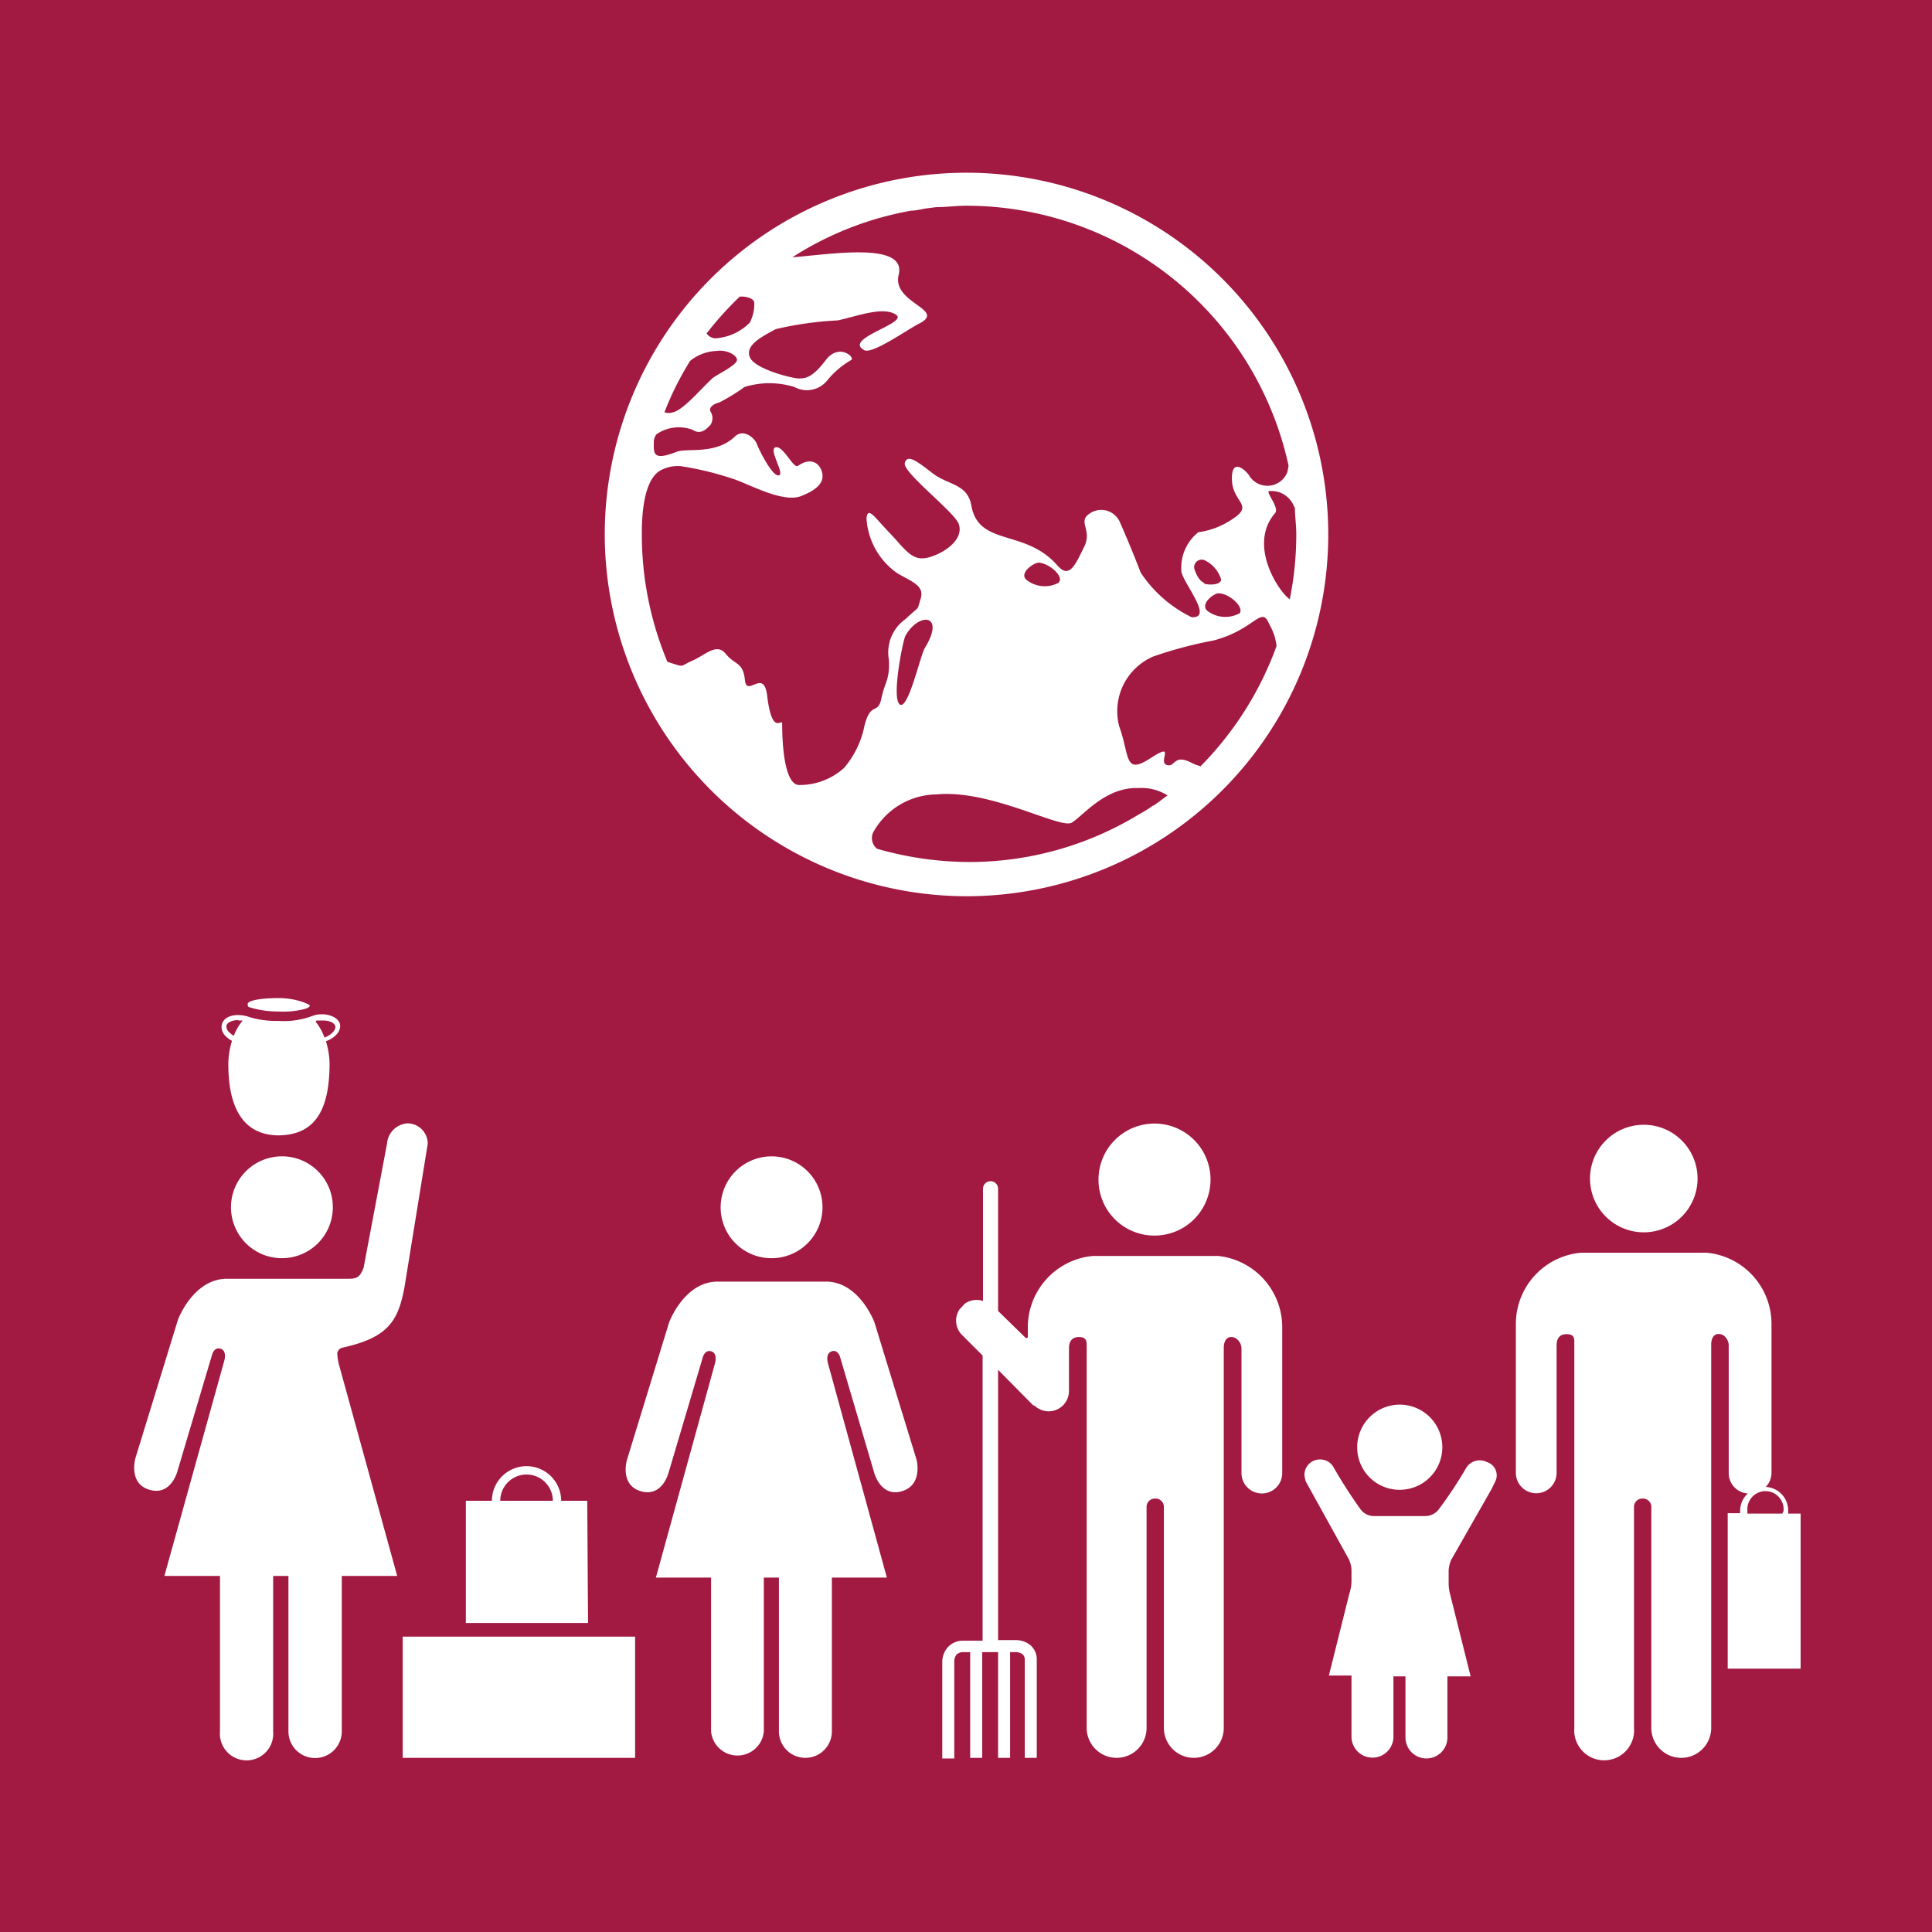
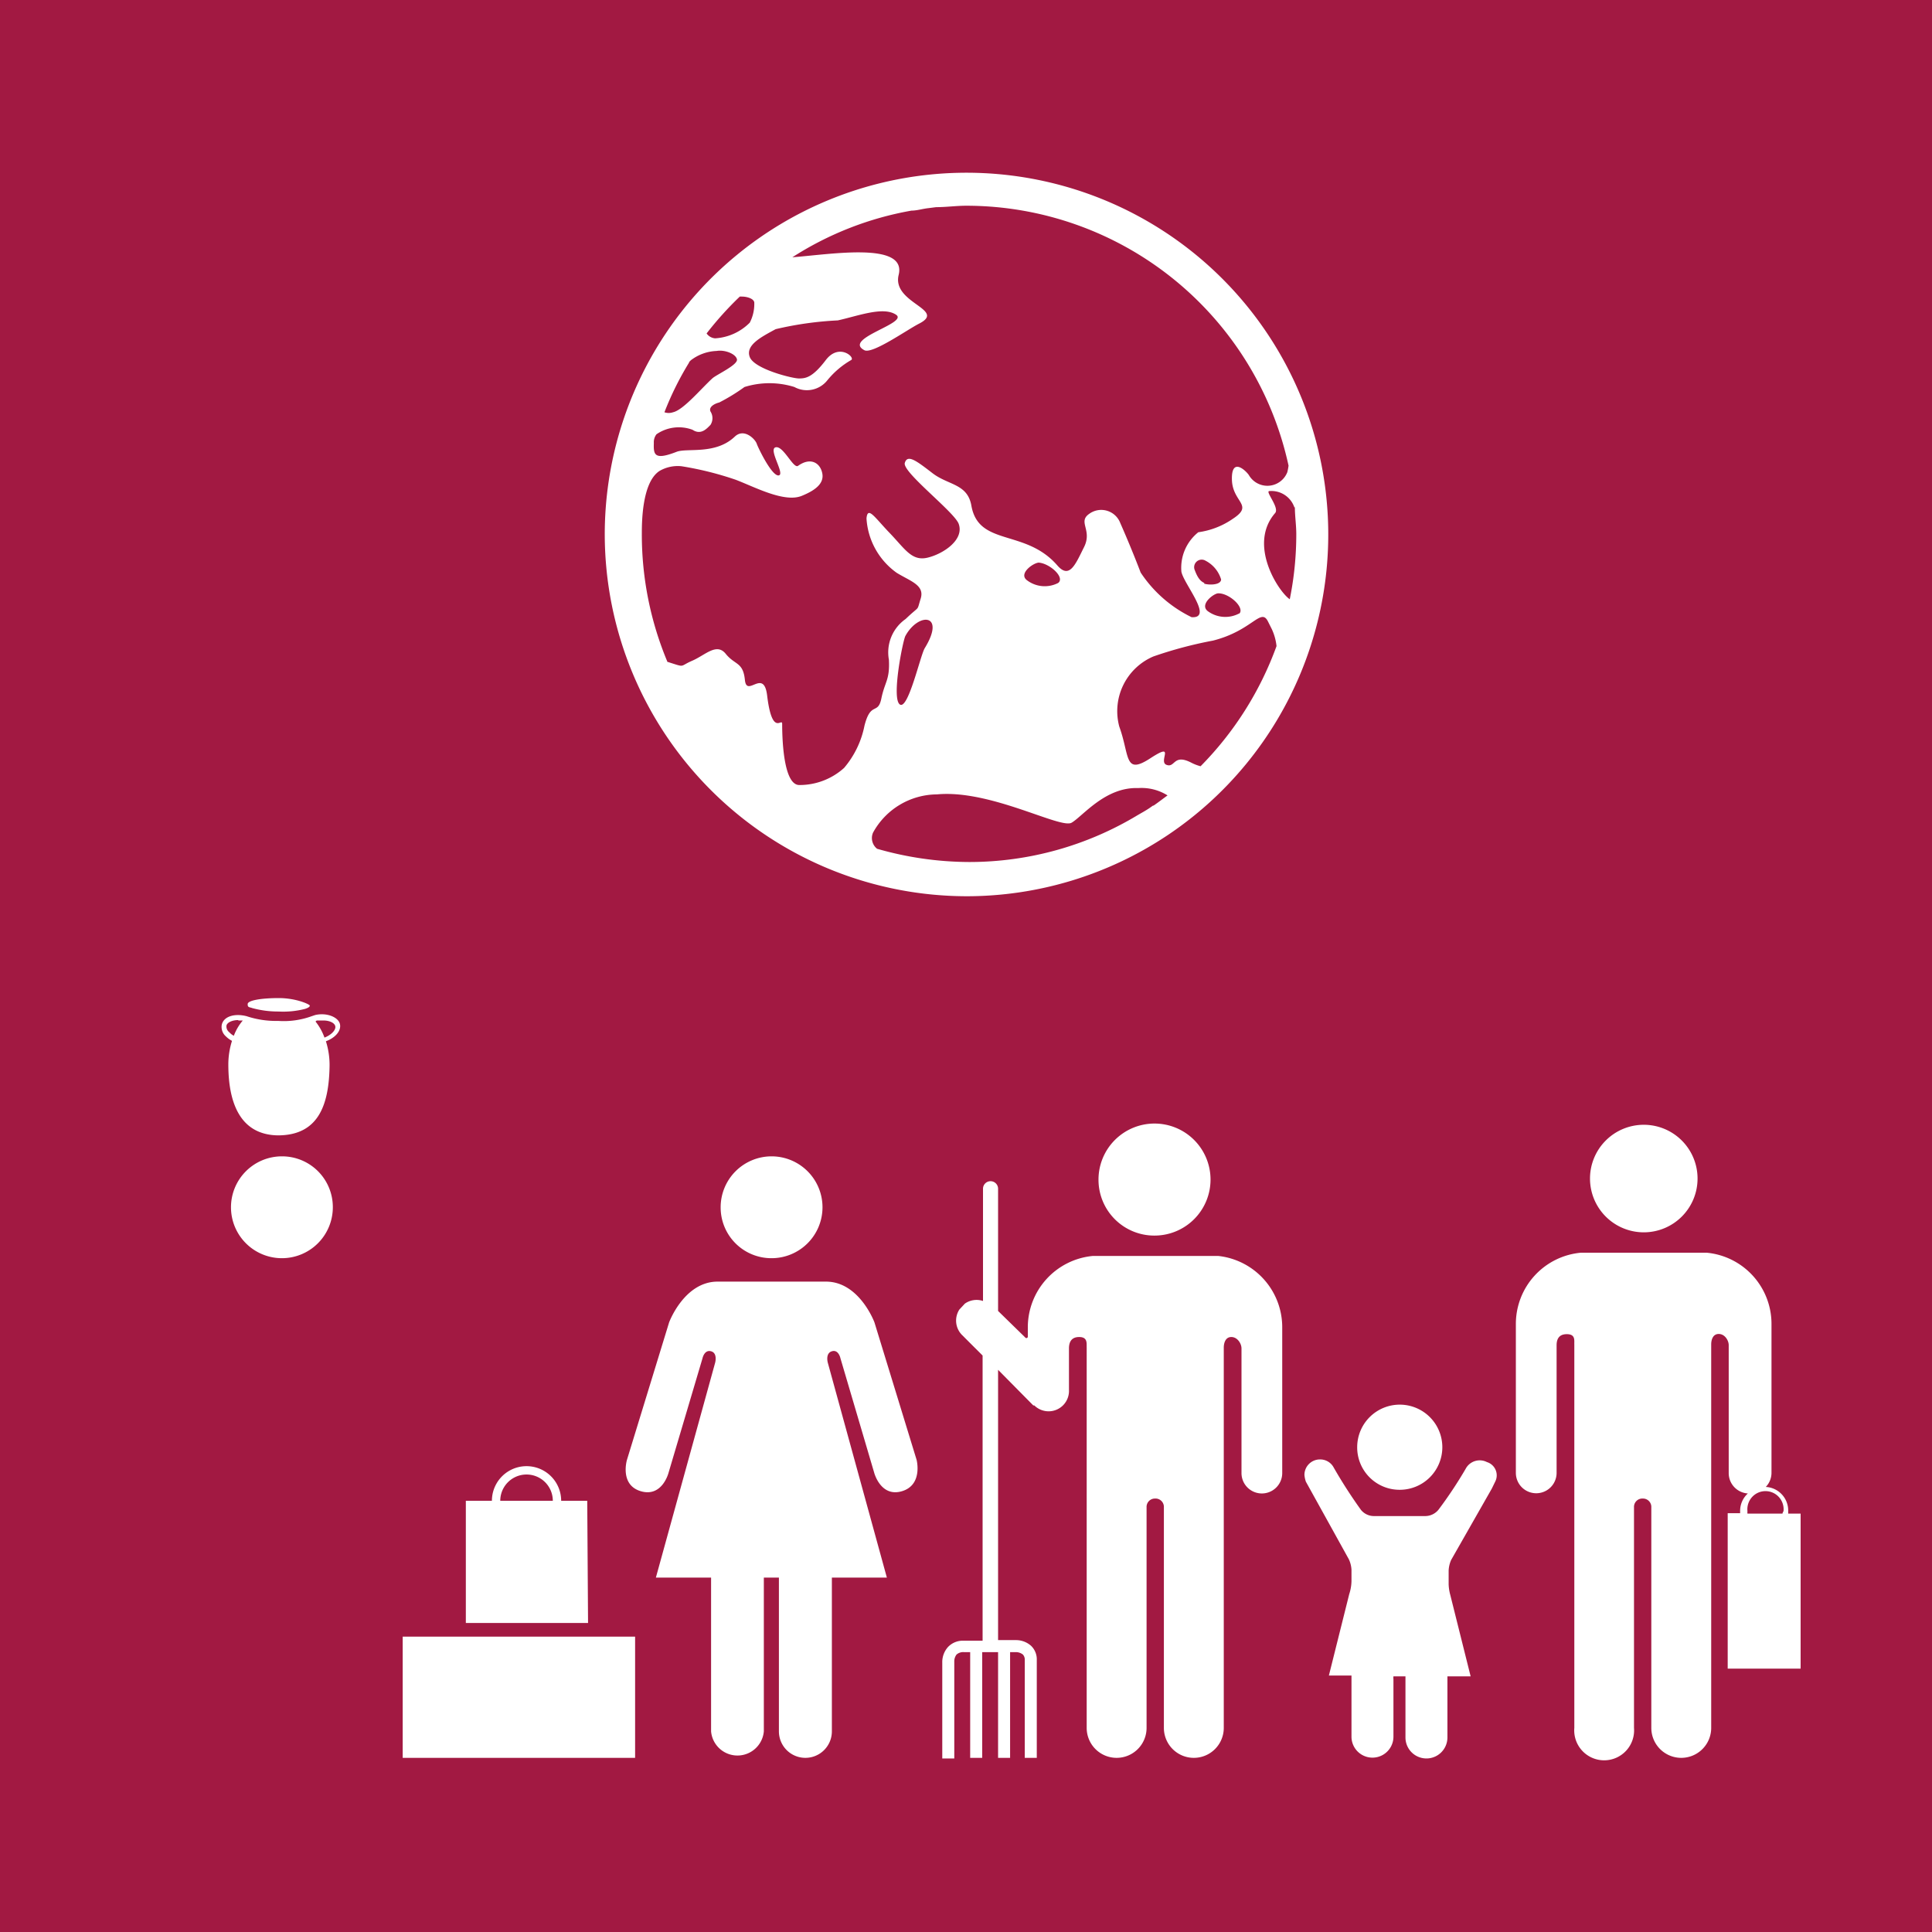
<svg xmlns="http://www.w3.org/2000/svg" id="TARGETS" viewBox="0 0 94.85 94.85" width="94.85" height="94.85">
  <defs>
    <style>.cls-1{fill:#a21942}.cls-2{fill:#fff}</style>
  </defs>
  <title>Goal_8_RGB_NG</title>
  <path class="cls-1" d="M0 0h94.85v94.85H0z" />
  <path class="cls-2" d="M37.87 61.77a2.5 2.5 0 1 0-2.49-2.49 2.49 2.49 0 0 0 2.49 2.49zM45 71.67l-2.07-6.75s-.74-2-2.38-2h-5.32c-1.64 0-2.38 2-2.38 2l-2.07 6.75s-.37 1.23.68 1.54 1.36-.9 1.36-.9l1.67-5.63s.09-.43.42-.34.2.56.2.56L32.2 77.45h2.71V85a1.3 1.3 0 0 0 2.59 0v-7.55h.74V85a1.3 1.3 0 0 0 2.6 0v-7.55h2.7l-2.9-10.55s-.13-.46.2-.56.42.34.42.34l1.66 5.63s.32 1.21 1.36.9.72-1.54.72-1.54zM73 71.78a.78.78 0 0 0-1.05.34 20.89 20.89 0 0 1-1.33 2 .84.84 0 0 1-.65.31h-2.52a.82.82 0 0 1-.64-.31A24.13 24.13 0 0 1 65.45 72a.75.75 0 0 0-.65-.35.76.76 0 0 0-.76.76 1.42 1.42 0 0 0 .07.33l2.11 3.81a1.4 1.4 0 0 1 .13.51v.56a2.17 2.17 0 0 1-.11.64l-1 4h1.11v3a1 1 0 0 0 2.06 0v-2.83a.47.47 0 0 1 0-.13H69v3a1 1 0 0 0 2.06 0v-3h1.14l-1-4a2.25 2.25 0 0 1-.08-.52v-.68a1.49 1.49 0 0 1 .12-.51l2-3.51.18-.37a.68.68 0 0 0-.42-.93z" />
  <path class="cls-2" d="M68.72 73.14a2.09 2.09 0 1 0-2.09-2.09 2.08 2.08 0 0 0 2.09 2.09zM13.85 56.77a2.5 2.5 0 1 0 2.49 2.5 2.49 2.49 0 0 0-2.49-2.5zM11.39 51.1a3.81 3.81 0 0 0-.18 1.16c0 1.9.59 3.45 2.43 3.48 2 0 2.51-1.5 2.54-3.41a3.85 3.85 0 0 0-.18-1.21c.46-.17.76-.51.69-.84s-.62-.58-1.21-.45l-.18.06a4 4 0 0 1-1.65.23 4.52 4.52 0 0 1-1.54-.23c-.58-.15-1.12 0-1.22.41a.61.61 0 0 0 .2.58 1.24 1.24 0 0 0 .3.22zm4.16-1h.32c.3 0 .55.11.59.28s-.17.42-.53.56a2.74 2.74 0 0 0-.44-.79zm-3.85 0h.22a2.52 2.52 0 0 0-.44.75.76.76 0 0 1-.22-.17.36.36 0 0 1-.14-.34c.04-.14.27-.26.58-.26zM12.38 49.49a4.86 4.86 0 0 0 1.3.17 4.3 4.3 0 0 0 1.3-.13c.15-.05.23-.1.23-.16s-.67-.37-1.52-.37-1.52.11-1.53.29.09.15.22.2z" />
-   <path class="cls-2" d="M16.57 66.39a.33.33 0 0 1 .21-.22c2.24-.49 2.75-1.27 3.07-2.93L21 56.15a1 1 0 0 0-1-1 1.08 1.08 0 0 0-1 1l-1.15 6.09c-.16.41-.29.54-.71.54h-6c-1.65 0-2.4 2-2.4 2l-2.09 6.8s-.37 1.25.69 1.56 1.37-.91 1.37-.91l1.69-5.68s.09-.43.42-.34.2.56.2.56l-2.95 10.6h2.73V85a1.31 1.31 0 1 0 2.61 0v-7.63h.75V85a1.31 1.31 0 0 0 2.62 0v-7.63h2.72l-2.84-10.31a2.61 2.61 0 0 1-.1-.6.2.2 0 0 1 0-.07z" />
  <g>
    <path class="cls-2" d="M59.81 61.66h-6.16a3.52 3.52 0 0 0-3.19 3.51v.47s-.05.12-.15 0L49 64.36v-6a.37.37 0 0 0-.74 0v5.51a1 1 0 0 0-.89.13l-.27.29a1 1 0 0 0 .14 1.26l1 1v14h-.92a1 1 0 0 0-.78.31 1.11 1.11 0 0 0-.28.77v4.7h.59v-4.75a.55.55 0 0 1 .11-.35.49.49 0 0 1 .36-.12h.31v5.19h.59v-5.19H49v5.19h.59v-5.19h.28a.55.55 0 0 1 .35.12.37.37 0 0 1 .09.27v4.8h.59v-4.8a.92.92 0 0 0-.28-.7 1.11 1.11 0 0 0-.75-.28H49V67.25L50.73 69a.12.12 0 0 1 .05 0 1 1 0 0 0 1.7-.76V66.2c0-.24.07-.56.5-.56s.36.32.37.52V84.83a1.47 1.47 0 1 0 2.94 0V74a.41.41 0 0 1 .42-.43.41.41 0 0 1 .43.43v10.83a1.47 1.47 0 1 0 2.94 0V66.16c0-.2.07-.52.37-.52s.5.32.5.56v6.12a1 1 0 0 0 2 0v-7.15a3.52 3.52 0 0 0-3.14-3.51z" />
    <path class="cls-2" d="M56.67 60.66a2.75 2.75 0 1 0-2.74-2.74 2.74 2.74 0 0 0 2.74 2.74z" />
  </g>
  <g>
    <path class="cls-2" d="M19.77 80.35h11.41v5.95H19.77zM28.83 73.68h-1.28a1.7 1.7 0 1 0-3.4 0h-1.28v6h6zm-4.27 0a1.29 1.29 0 1 1 2.58 0z" />
  </g>
  <g>
    <path class="cls-2" d="M80.7 60.5a2.64 2.64 0 1 0-2.64-2.64 2.64 2.64 0 0 0 2.64 2.64zM87.79 74.31v-.12a1.16 1.16 0 0 0-1.1-1.19 1 1 0 0 0 .28-.7V65a3.51 3.51 0 0 0-3.19-3.5h-6.16a3.51 3.51 0 0 0-3.2 3.5v7.31a1 1 0 0 0 2 0v-6.26c0-.23.06-.55.5-.55s.36.31.37.51v18.82a1.47 1.47 0 1 0 2.93 0V74a.41.41 0 0 1 .43-.43.41.41 0 0 1 .42.43v10.83a1.47 1.47 0 1 0 2.94 0V66c0-.2.07-.51.37-.51s.49.32.49.55v6.28a1 1 0 0 0 .94 1 1.15 1.15 0 0 0-.38.85v.12h-.61v7.63h3.58v-7.61zm-.28 0h-1.72a.53.53 0 0 1 0-.12.89.89 0 1 1 1.77 0s-.05.08-.05.12z" />
  </g>
  <path class="cls-2" d="M47.45 44a17.76 17.76 0 1 0-17.76-17.74A17.79 17.79 0 0 0 47.45 44zm9.17-4.46l-.2.14c-.18.12-.38.23-.57.34a16 16 0 0 1-8.26 2.3 16.53 16.53 0 0 1-4.53-.65.67.67 0 0 1-.2-.79A3.6 3.6 0 0 1 46 39c2.62-.25 6.06 1.71 6.61 1.39s1.65-1.76 3.27-1.7a2.4 2.4 0 0 1 1.44.36c-.21.15-.45.34-.7.51zm-12.17-8.32c.64-1.17 2-1.11.95.6-.22.36-.82 3.08-1.23 2.76s.16-3.15.28-3.36zm6.5-3.6c.54 0 1.36.72 1 1a1.44 1.44 0 0 1-1.54-.14c-.41-.32.3-.84.59-.86zm8 10a2.14 2.14 0 0 1-.47-.18c-.88-.45-.78.27-1.21.11s.49-1.16-.8-.32-1-.13-1.52-1.56a2.92 2.92 0 0 1 1.67-3.44 20.27 20.27 0 0 1 2.93-.78c1.94-.49 2.35-1.64 2.7-.94l.19.38a2.62 2.62 0 0 1 .23.83 16.31 16.31 0 0 1-3.74 5.91zm.18-9c-.18-.07-.33-.24-.47-.62a.37.37 0 0 1 .53-.47 1.53 1.53 0 0 1 .76.92c-.02.3-.67.27-.84.2zm1.72 1.49a1.45 1.45 0 0 1-1.56-.11c-.4-.32.26-.84.5-.87.55-.03 1.36.72 1.04 1.01zm2.72-5.22c0 .44.07.89.07 1.34a16 16 0 0 1-.32 3.19c-.54-.36-2.07-2.67-.72-4.23.23-.26-.49-1.06-.29-1.08a1.19 1.19 0 0 1 1.24.81zM36.32 14.56h.1c.24 0 .57.09.61.28a2 2 0 0 1-.22 1 2.62 2.62 0 0 1-1.7.77.56.56 0 0 1-.42-.24 16.45 16.45 0 0 1 1.63-1.81zm-2.49 3.24c0-.05.07-.08.07-.1a2.21 2.21 0 0 1 1.28-.47c.4-.07.94.14 1 .41s-1 .75-1.2.93c-.56.51-1.43 1.56-1.94 1.67a.65.65 0 0 1-.42 0 15 15 0 0 1 1.21-2.44zm-1 14.7a.11.11 0 0 1-.06 0 16.18 16.18 0 0 1-1.26-6.28c0-.54 0-2.54.87-3.1a1.78 1.78 0 0 1 1.08-.23 15.87 15.87 0 0 1 2.65.66c.93.35 2.4 1.15 3.26.79.61-.25 1.1-.58 1-1.1s-.58-.81-1.19-.37c-.23.16-.72-1-1.1-.91s.48 1.33.15 1.38-1-1.33-1.08-1.56-.62-.77-1.07-.35c-.95.91-2.34.55-2.86.75-1.1.43-1.14.14-1.12-.43a.63.63 0 0 1 .13-.43A1.93 1.93 0 0 1 34 21.1c.42.28.71-.07.88-.24a.61.61 0 0 0 0-.66c-.1-.23.22-.39.43-.44a9.47 9.47 0 0 0 1.24-.76A4.11 4.11 0 0 1 39 19a1.28 1.28 0 0 0 1.61-.32 4.22 4.22 0 0 1 1.17-1c.24-.11-.58-.87-1.24 0s-1 .9-1.32.9-2.18-.46-2.41-1.05.59-1 1.27-1.37a16.75 16.75 0 0 1 3.05-.43c1-.22 2.23-.7 2.86-.28s-2.63 1.17-1.56 1.74c.38.22 2.1-1 2.69-1.3 1.38-.7-1.35-1-1-2.4.4-1.64-3.35-1-5.22-.86a15.94 15.94 0 0 1 5.85-2.29c.27 0 .54-.09.82-.12l.39-.05c.49 0 1-.07 1.48-.07a16.2 16.2 0 0 1 15.82 12.76 2.67 2.67 0 0 1-.06.32 1.05 1.05 0 0 1-1.89.14c-.16-.23-.86-.89-.83.23s1.09 1.23.06 1.91a3.92 3.92 0 0 1-1.71.67 2.23 2.23 0 0 0-.83 1.94c.12.61 1.59 2.3.5 2.23a6.3 6.3 0 0 1-2.5-2.19c-.34-.89-.7-1.75-1-2.43a1 1 0 0 0-1.53-.45c-.57.4.17.79-.25 1.63s-.71 1.59-1.31.9c-1.57-1.81-3.86-.92-4.22-2.93-.19-1.09-1.13-1-1.91-1.6s-1.23-.95-1.36-.5 2.47 2.43 2.65 3c.27.78-.77 1.47-1.54 1.65s-1.1-.43-1.85-1.21-1.08-1.34-1.14-.72a3.54 3.54 0 0 0 1.48 2.67c.66.41 1.39.6 1.18 1.27s0 .29-.74 1a2 2 0 0 0-.82 2c.05 1-.2 1.07-.37 1.9s-.52.12-.83 1.34a4.56 4.56 0 0 1-1 2.07 3.26 3.26 0 0 1-2.2.84c-.73 0-.84-2-.84-3 0-.34-.49.68-.74-1.41-.17-1.34-1 .14-1.09-.75s-.49-.72-.94-1.28-1 .06-1.65.34-.3.34-1.19.06z" />
</svg>